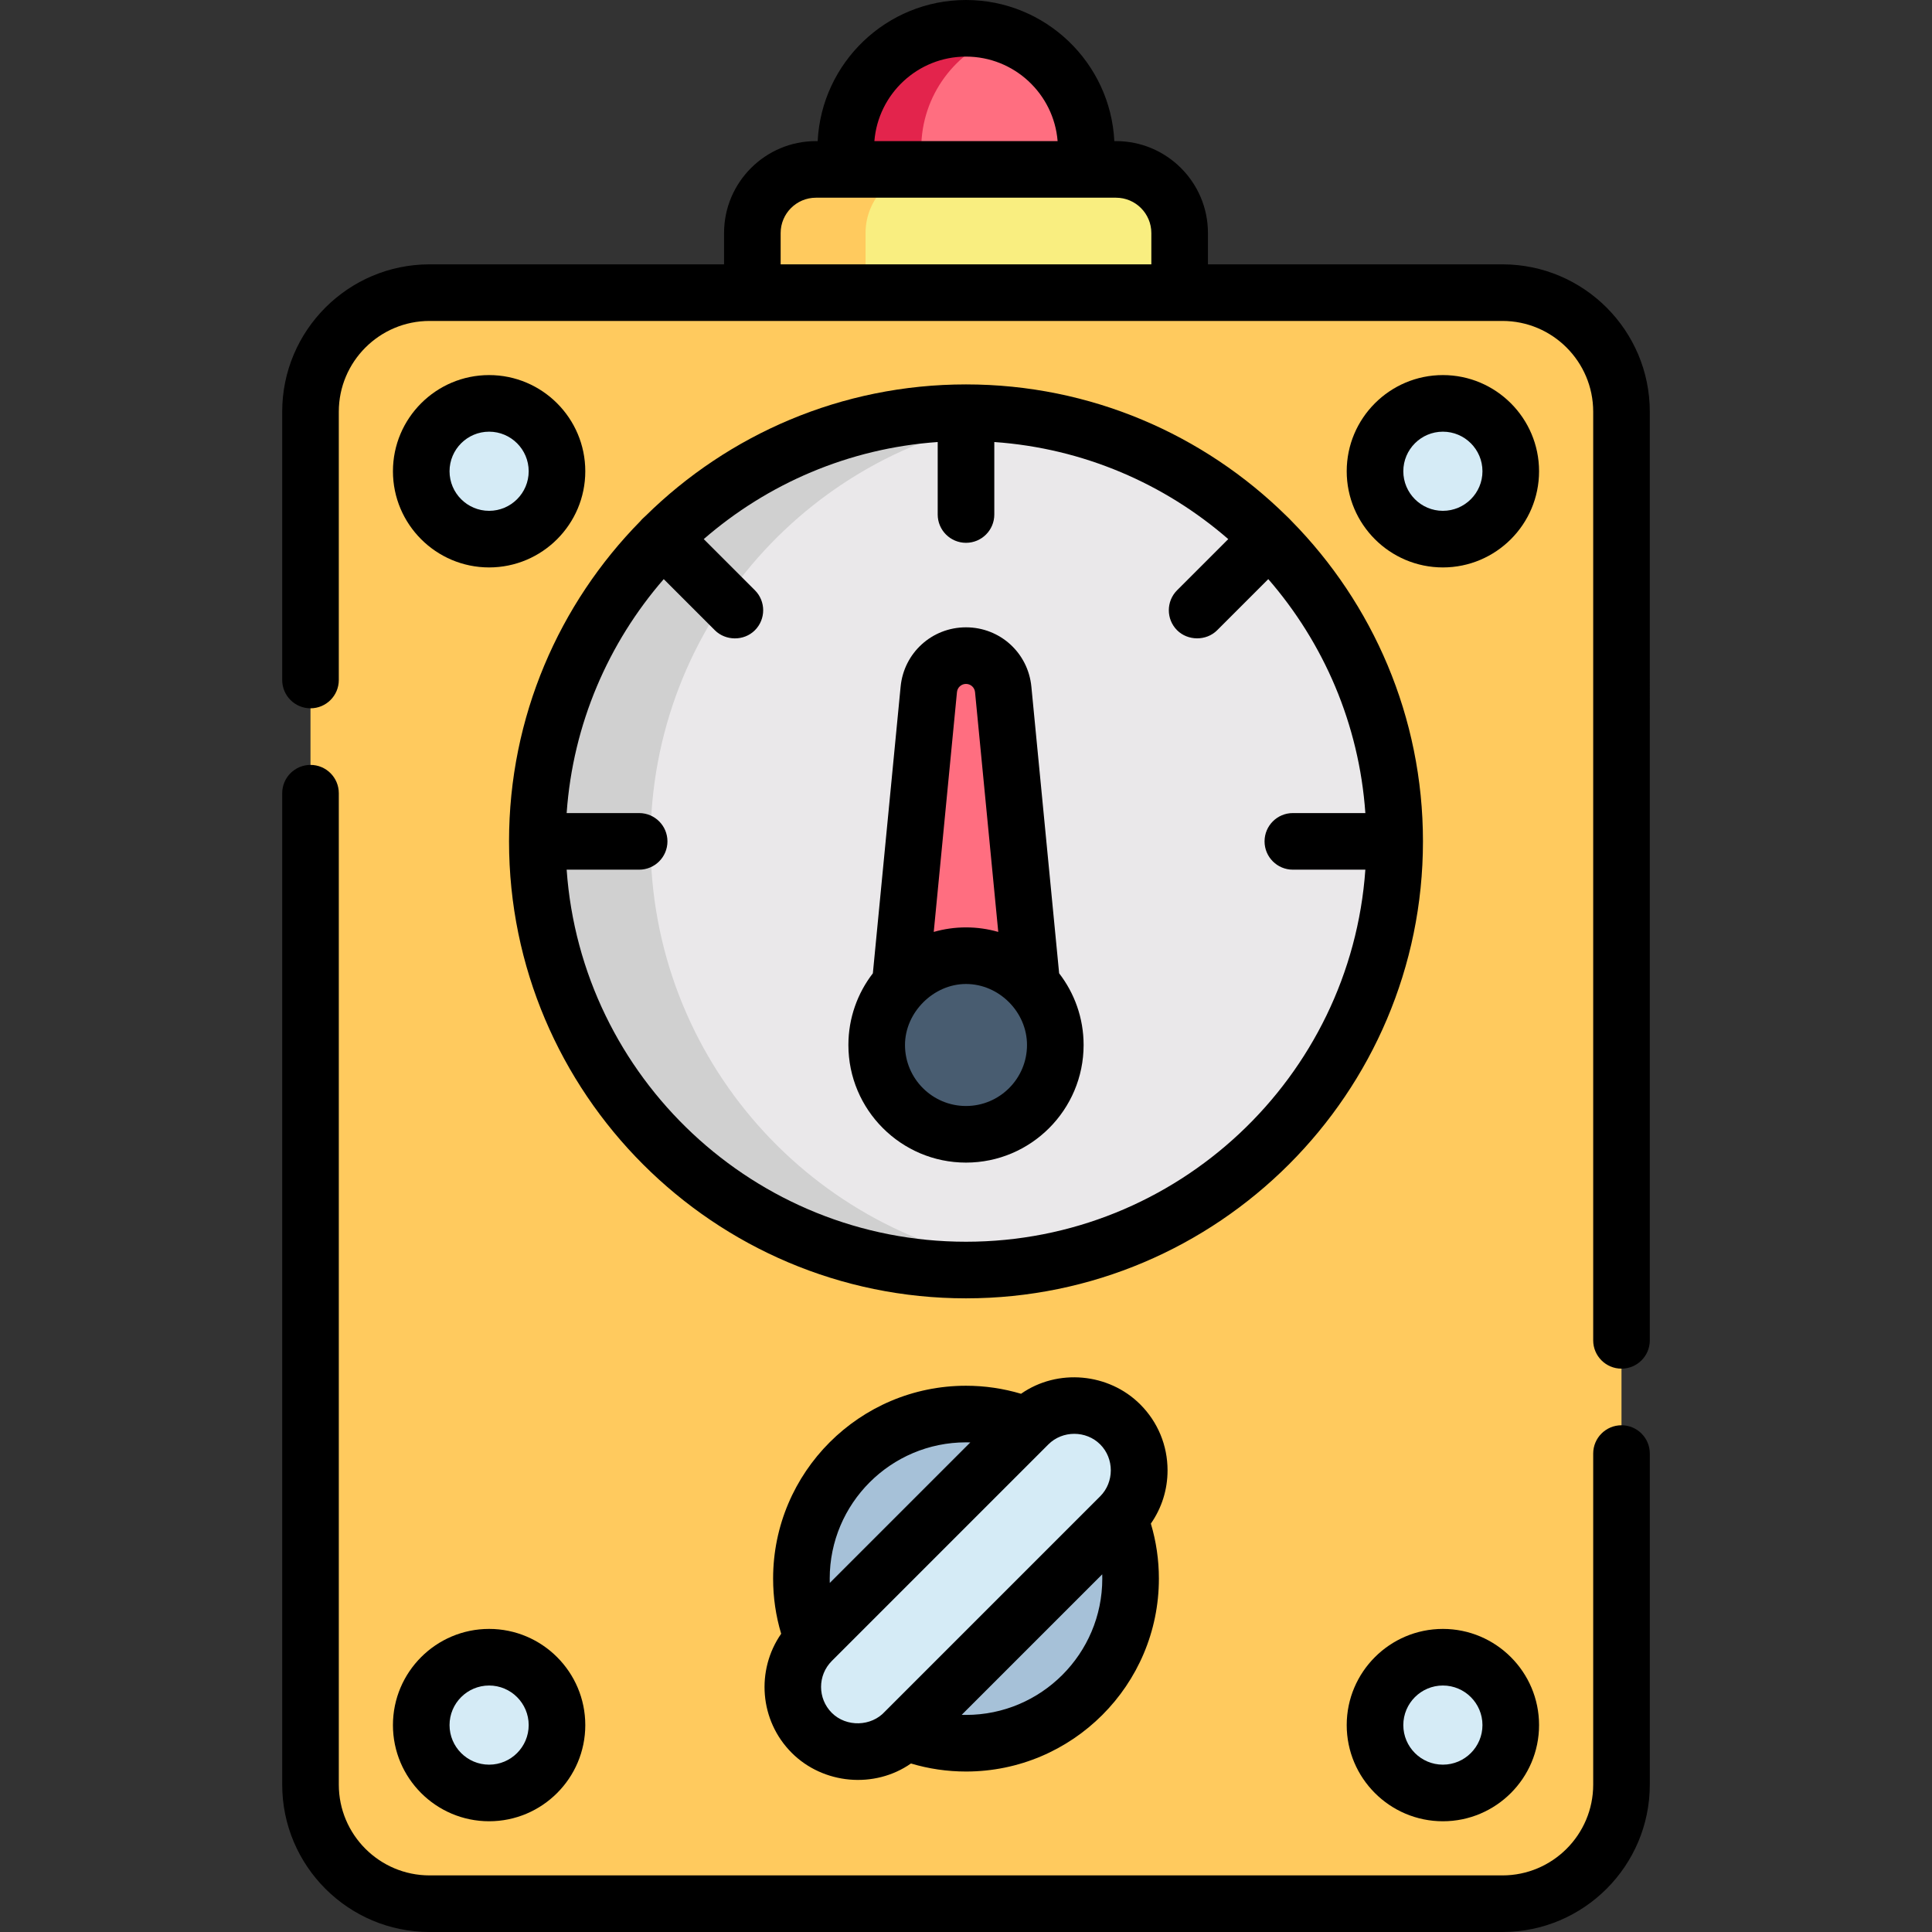
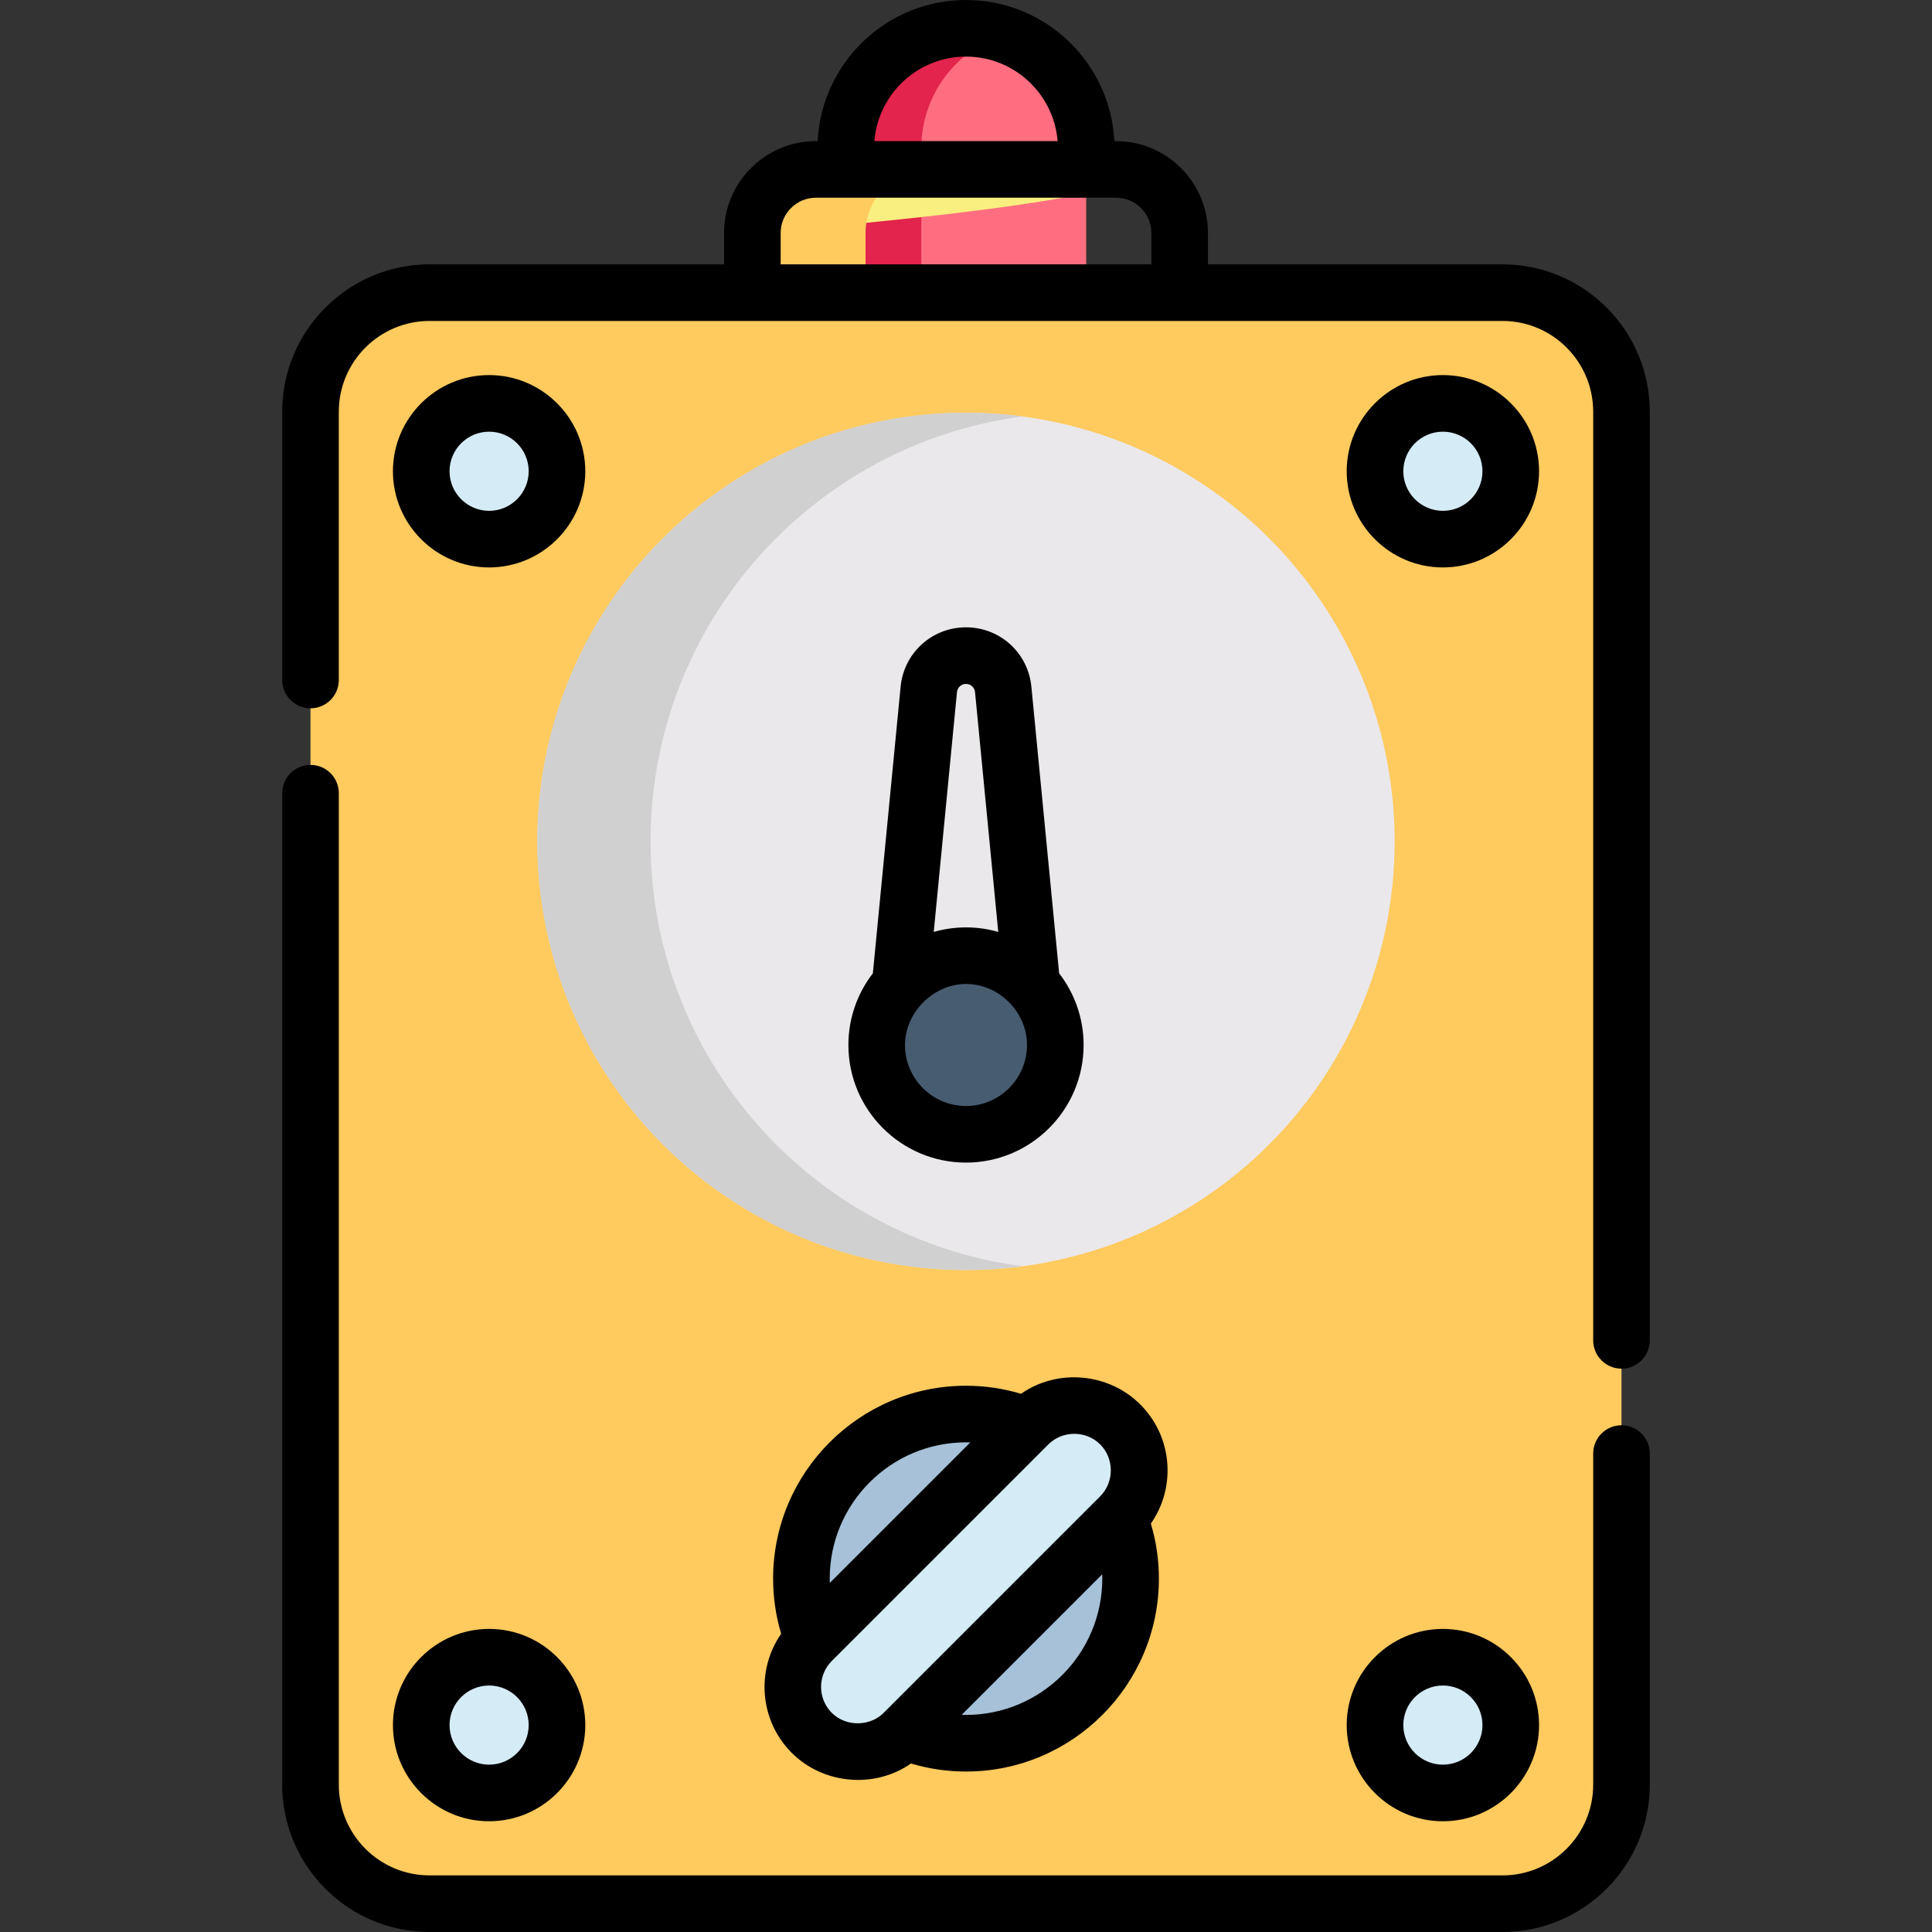
<svg xmlns="http://www.w3.org/2000/svg" version="1.1" id="Layer_1" x="0px" y="0px" viewBox="0 0 512 512" style="enable-background:new 0 0 512 512;" xml:space="preserve" width="512" height="512">
  <rect x="0" y="0" width="512" height="512" fill="#333333" stroke="none" />
  <g>
    <g>
      <path style="fill:#FF6E80;" d="M256,7.5L256,7.5c-17.595,0-31.858,14.263-31.858,31.857v38.196h63.715V39.358    C287.858,21.763,273.595,7.5,256,7.5z" />
      <path style="fill:#E3244C;" d="M266,9.11c-3.146-1.04-6.505-1.61-10-1.61l0,0c-17.594,0-31.858,14.263-31.858,31.858v38.196h20    V39.358C244.143,25.258,253.306,13.305,266,9.11z" />
-       <path style="fill:#F9EE80;" d="M295.763,44.893h-79.526c-9.309,0-16.856,7.547-16.856,16.856v48.464h113.238V61.749    C312.619,52.44,305.072,44.893,295.763,44.893z" />
+       <path style="fill:#F9EE80;" d="M295.763,44.893h-79.526c-9.309,0-16.856,7.547-16.856,16.856v48.464V61.749    C312.619,52.44,305.072,44.893,295.763,44.893z" />
      <path style="fill:#FFCA5E;" d="M246.237,44.894h-30c-9.309,0-16.856,7.547-16.856,16.856v48.464h30V61.749    C229.381,52.44,236.928,44.894,246.237,44.894z" />
      <path style="fill:#FFCA5E;" d="M398.163,77.553H113.837c-17.425,0-31.551,14.126-31.551,31.551v363.845    c0,17.425,14.126,31.551,31.551,31.551h284.325c17.425,0,31.551-14.126,31.551-31.551V109.104    C429.713,91.679,415.588,77.553,398.163,77.553z" />
      <circle style="fill:#D5EBF6;" cx="129.62" cy="124.887" r="17.987" />
      <circle style="fill:#D5EBF6;" cx="382.38" cy="124.887" r="17.987" />
      <circle style="fill:#D5EBF6;" cx="129.62" cy="457.167" r="17.987" />
      <circle style="fill:#D5EBF6;" cx="382.38" cy="457.167" r="17.987" />
      <circle style="fill:#EAE8EA;" cx="256" cy="222.973" r="113.6" />
      <path style="fill:#D0D0D0;" d="M172.4,222.973c0-57.654,42.951-105.271,98.6-112.613c-4.909-0.647-9.915-0.987-15-0.987    c-62.74,0-113.6,50.86-113.6,113.6s50.86,113.6,113.6,113.6c5.085,0,10.091-0.34,15-0.987    C215.351,328.245,172.4,280.627,172.4,222.973z" />
-       <path style="fill:#FF6E80;" d="M265.86,182.698c-0.492-5.078-4.759-8.951-9.86-8.951c-5.101,0-9.368,3.874-9.86,8.951    l-7.577,78.237h34.874L265.86,182.698z" />
      <circle style="fill:#485C70;" cx="256" cy="276.933" r="23.667" />
      <circle style="fill:#A6C1D8;" cx="256" cy="418.353" r="43.618" />
      <g>
        <path style="fill:#D5EBF6;" d="M215.13,459.224c-6.724-6.724-6.724-17.625,0-24.349l57.392-57.392     c6.724-6.724,17.625-6.724,24.349,0c6.724,6.724,6.724,17.625,0,24.349l-57.392,57.392     C232.755,465.948,221.853,465.948,215.13,459.224z" />
      </g>
    </g>
    <g>
      <path d="M129.62,99.4c-14.053,0-25.486,11.433-25.486,25.487s11.433,25.487,25.486,25.487c14.054,0,25.487-11.433,25.487-25.487    S143.673,99.4,129.62,99.4z M129.62,135.374c-5.782,0-10.486-4.705-10.486-10.487s4.704-10.487,10.486-10.487    s10.487,4.705,10.487,10.487S135.402,135.374,129.62,135.374z" />
      <path d="M382.38,99.4c-14.053,0-25.487,11.433-25.487,25.487s11.433,25.487,25.487,25.487s25.487-11.433,25.487-25.487    S396.433,99.4,382.38,99.4z M382.38,135.374c-5.782,0-10.487-4.705-10.487-10.487s4.704-10.487,10.487-10.487    c5.782,0,10.487,4.705,10.487,10.487S388.162,135.374,382.38,135.374z" />
      <path d="M129.62,482.653c14.054,0,25.487-11.433,25.487-25.486c0-14.054-11.433-25.487-25.487-25.487    c-14.053,0-25.486,11.433-25.486,25.487C104.133,471.22,115.567,482.653,129.62,482.653z M129.62,446.68    c5.782,0,10.487,4.705,10.487,10.487s-4.705,10.486-10.487,10.486s-10.486-4.704-10.486-10.486S123.838,446.68,129.62,446.68z" />
      <path d="M382.38,431.68c-14.053,0-25.487,11.433-25.487,25.487c0,14.053,11.433,25.486,25.487,25.486s25.487-11.433,25.487-25.486    C407.867,443.113,396.433,431.68,382.38,431.68z M382.38,467.653c-5.782,0-10.487-4.704-10.487-10.486s4.704-10.487,10.487-10.487    c5.782,0,10.487,4.705,10.487,10.487S388.162,467.653,382.38,467.653z" />
-       <path d="M340.903,136.712c-21.872-21.531-51.861-34.839-84.904-34.839s-63.032,13.308-84.904,34.839    c-0.467,0.46-0.951,0.832-1.357,1.357c-21.531,21.872-34.839,51.861-34.839,84.904c0,66.774,54.325,121.1,121.1,121.1    c66.775,0,121.1-54.325,121.1-121.1c0-33.043-13.308-63.032-34.839-84.904C342.036,137.841,341.158,136.909,340.903,136.712z     M256,329.073c-55.982,0-101.97-43.583-105.831-98.6h19.211c4.143,0,7.5-3.358,7.5-7.5s-3.357-7.5-7.5-7.5h-19.211    c1.658-23.623,11.079-45.137,25.727-61.999c0,0,13.549,13.549,13.552,13.552c2.814,2.814,7.682,2.925,10.606,0    c2.929-2.929,2.929-7.678,0-10.606l-13.552-13.552c16.861-14.648,38.376-24.069,61.998-25.726v19.211c0,4.142,3.358,7.5,7.5,7.5    c4.143,0,7.5-3.358,7.5-7.5v-19.211c23.623,1.658,45.137,11.078,61.999,25.726l-13.553,13.552c-2.929,2.929-2.929,7.678,0,10.606    c2.802,2.802,7.699,2.909,10.607,0l13.553-13.552c14.648,16.862,24.069,38.376,25.726,61.999H342.62c-4.142,0-7.5,3.358-7.5,7.5    s3.358,7.5,7.5,7.5h19.212C357.97,285.49,311.982,329.073,256,329.073z" />
      <path d="M82.287,202.707c-4.143,0-7.5,3.358-7.5,7.5v262.742c0,21.533,17.518,39.051,39.051,39.051h284.325    c21.533,0,39.051-17.518,39.051-39.051v-87.742c0-4.142-3.358-7.5-7.5-7.5s-7.5,3.358-7.5,7.5v87.742    c0,13.262-10.789,24.051-24.051,24.051H113.838c-13.262,0-24.051-10.789-24.051-24.051V210.207    C89.787,206.065,86.428,202.707,82.287,202.707z" />
      <path d="M437.213,109.104c0-21.533-17.518-39.051-39.051-39.051h-78.044V61.75c0-13.43-10.926-24.356-24.356-24.356h-0.455    C294.28,16.601,277.043,0,256,0c-21.043,0-38.28,16.601-39.307,37.394h-0.456c-13.43,0-24.355,10.926-24.355,24.356v8.304h-78.044    c-21.533,0-39.051,17.518-39.051,39.051v71.103c0,4.142,3.357,7.5,7.5,7.5c4.142,0,7.5-3.358,7.5-7.5v-71.103    c0-13.262,10.789-24.051,24.051-24.051h284.325c13.262,0,24.051,10.789,24.051,24.051v246.103c0,4.142,3.358,7.5,7.5,7.5    s7.5-3.358,7.5-7.5V109.104z M256,15c12.771,0,23.276,9.877,24.279,22.394h-48.558C232.724,24.877,243.23,15,256,15z     M206.881,70.053V61.75c0-5.159,4.197-9.356,9.355-9.356h79.525c5.159,0,9.356,4.197,9.356,9.356v8.304H206.881z" />
      <path d="M302.173,372.18c-8.351-8.35-21.897-9.584-31.588-2.815c-4.725-1.41-9.612-2.128-14.586-2.128    c-28.186,0-51.117,22.931-51.117,51.118c0,4.982,0.721,9.877,2.136,14.609c-6.692,9.631-5.77,22.986,2.807,31.565    c8.339,8.34,21.914,9.573,31.589,2.815c4.725,1.411,9.612,2.129,14.585,2.129c28.187,0,51.118-22.931,51.118-51.118    c0-4.974-0.718-9.861-2.128-14.586c2.872-4.111,4.424-8.99,4.424-14.11C309.413,383.055,306.842,376.848,302.173,372.18z     M256,382.236c0.382,0,0.764,0.006,1.144,0.018L219.9,419.497c-0.012-0.38-0.018-0.761-0.018-1.144    C219.882,398.438,236.085,382.236,256,382.236z M220.433,453.921c-3.789-3.789-3.789-9.954,0-13.743l57.392-57.392    c3.745-3.745,10.003-3.739,13.743,0c3.746,3.745,3.74,10.003,0,13.743c0,0-57.03,57.029-57.039,57.039    C230.925,457.566,224.289,457.776,220.433,453.921z M256,454.471c-0.382,0-0.763-0.006-1.144-0.018l37.244-37.244    c0.012,0.38,0.018,0.762,0.018,1.144C292.118,438.269,275.915,454.471,256,454.471z" />
      <path d="M273.325,181.975c-0.869-8.967-8.317-15.729-17.326-15.729s-16.457,6.762-17.325,15.729l-7.356,75.96    c-4.061,5.263-6.485,11.852-6.485,18.999c0,17.185,13.981,31.167,31.167,31.167c17.186,0,31.167-13.981,31.167-31.167    c0-7.147-2.424-13.735-6.485-18.999L273.325,181.975z M256,181.247c1.246,0,2.275,0.935,2.396,2.175l6.154,63.547    c-2.718-0.777-5.584-1.202-8.549-1.202c-2.964,0-5.83,0.425-8.549,1.202l6.154-63.547    C253.725,182.182,254.755,181.247,256,181.247z M256,293.1c-8.914,0-16.166-7.252-16.167-16.166    c0-8.626,7.532-16.167,16.167-16.167c8.758,0,16.167,7.417,16.167,16.167C272.167,285.848,264.914,293.1,256,293.1z" />
    </g>
  </g>
</svg>